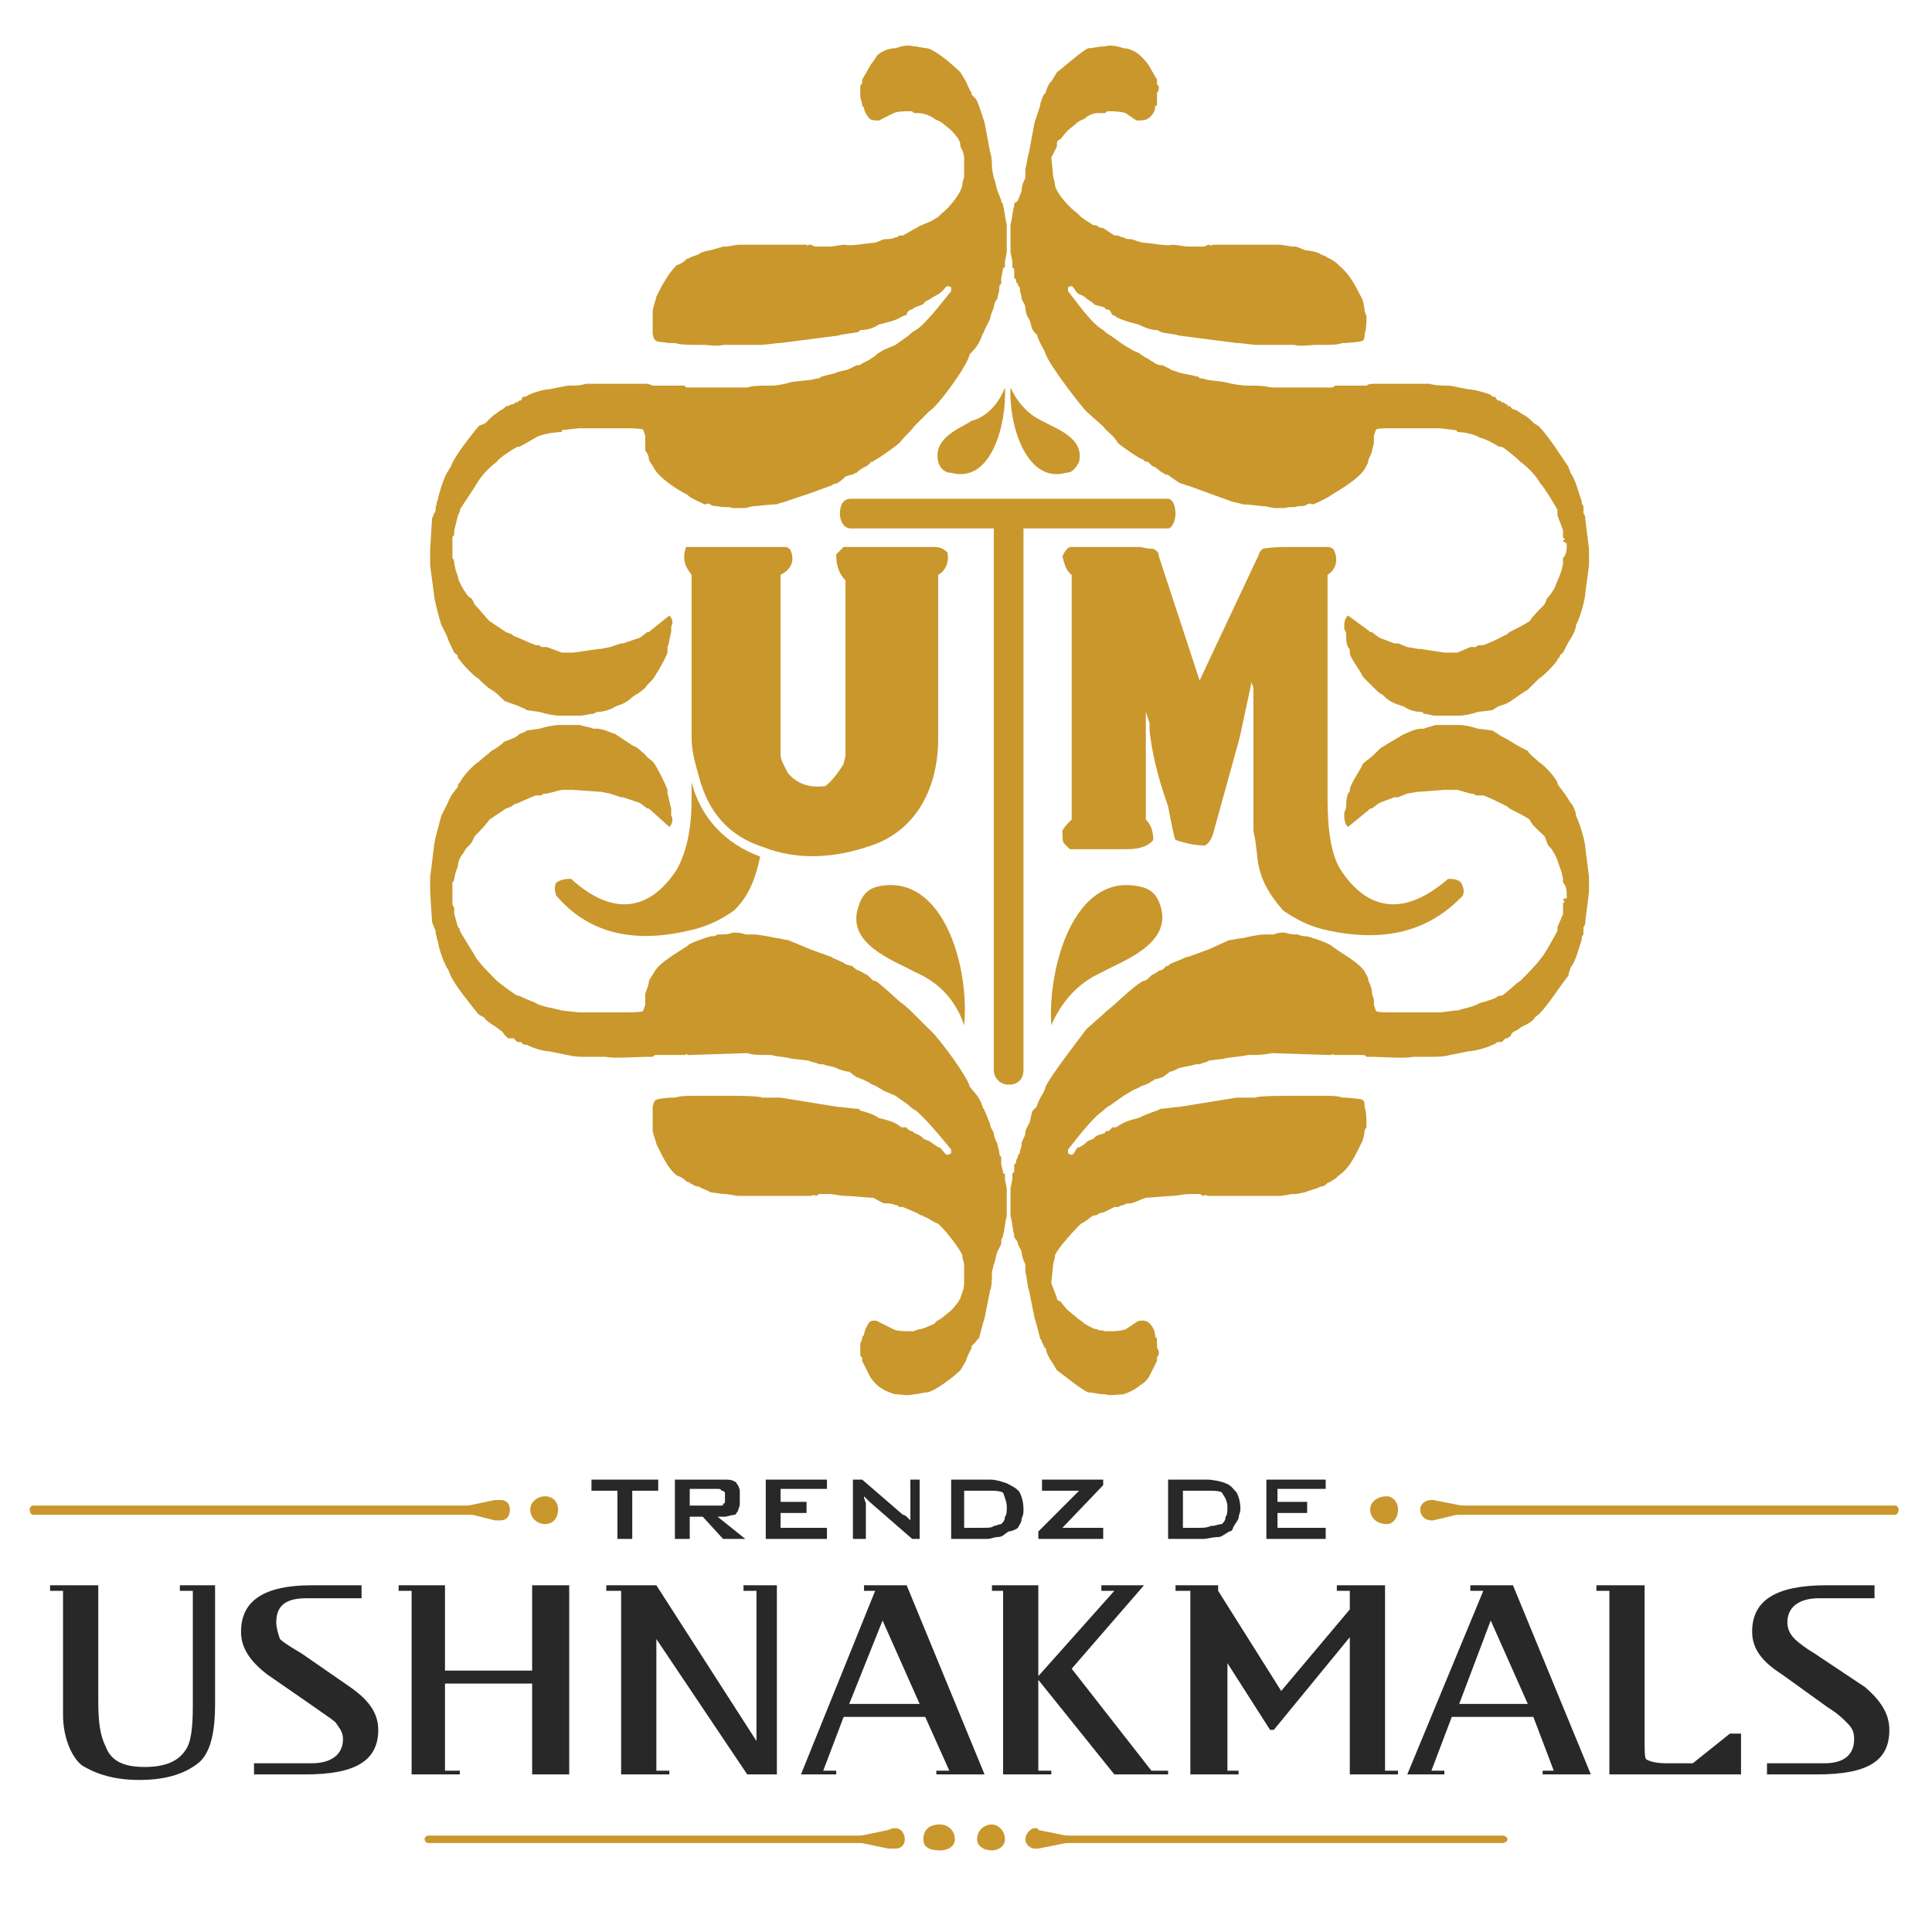
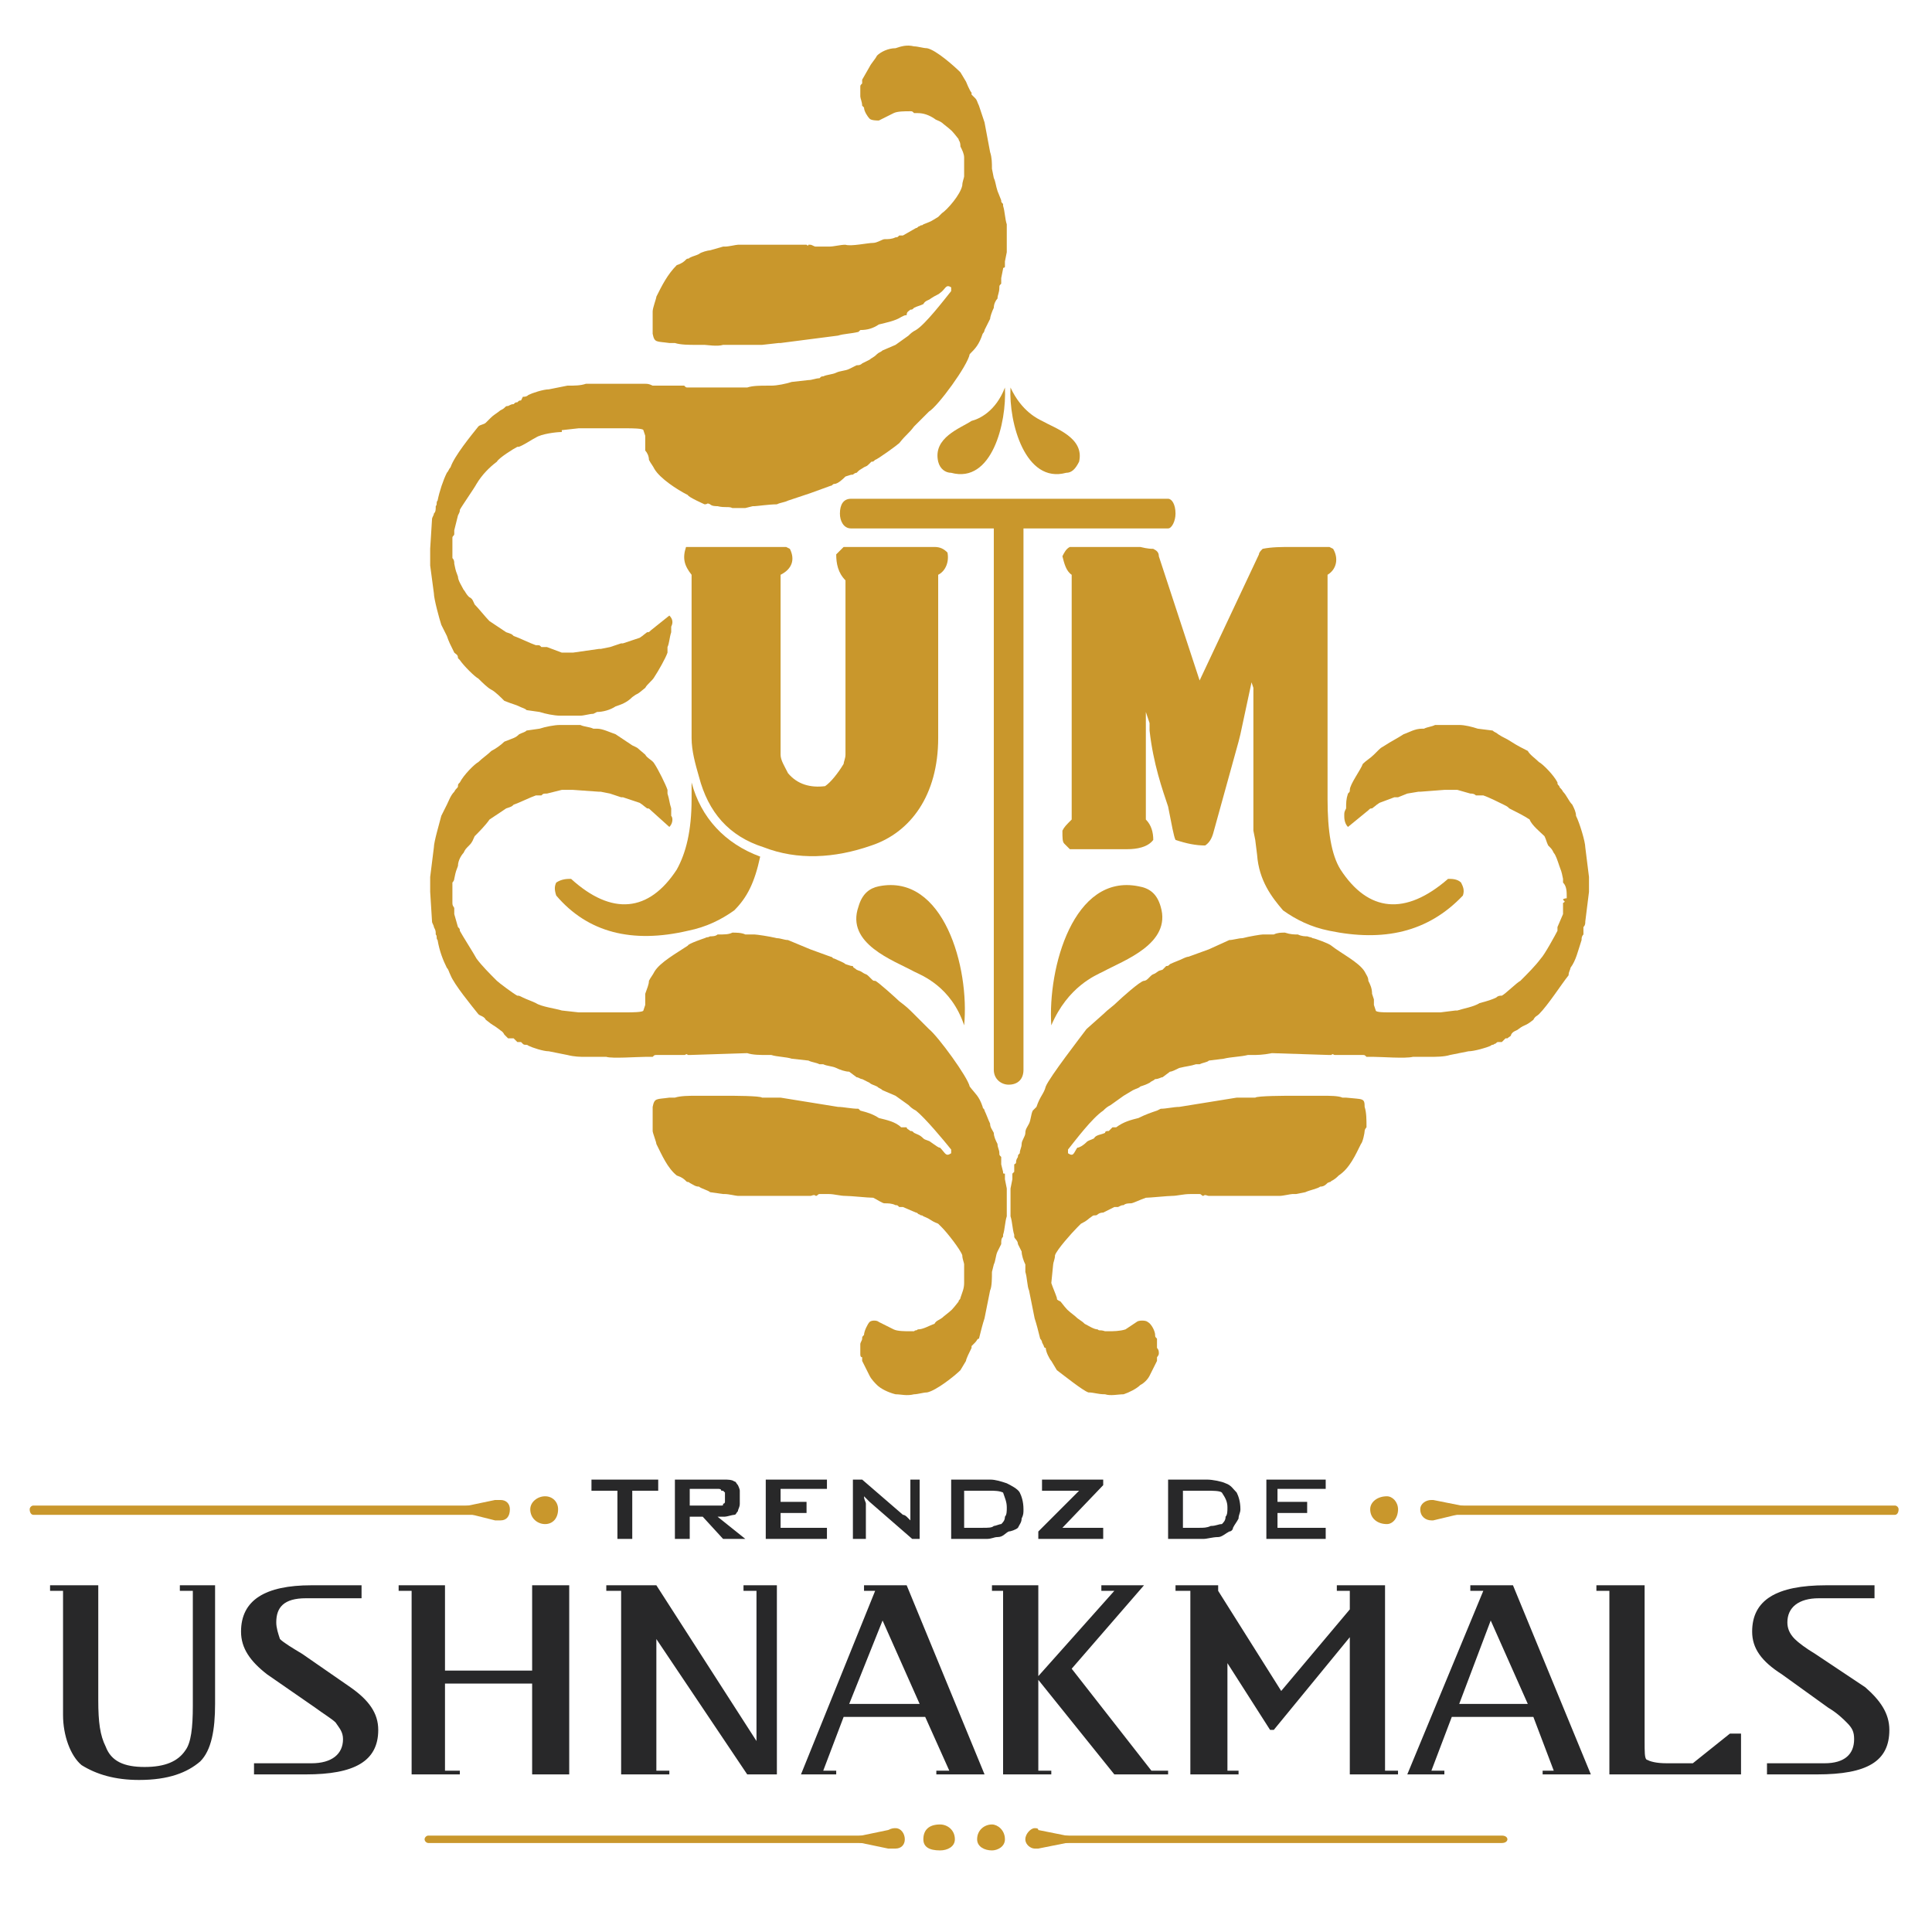
<svg xmlns="http://www.w3.org/2000/svg" xml:space="preserve" width="100px" height="100px" style="shape-rendering:geometricPrecision; text-rendering:geometricPrecision; image-rendering:optimizeQuality; fill-rule:evenodd; clip-rule:evenodd" viewBox="0 0 1042 1042">
  <defs>
    <style type="text/css">  .fil0 {fill:#C9972C} .fil2 {fill:#282829;fill-rule:nonzero} .fil1 {fill:#C9972C;fill-rule:nonzero}  </style>
  </defs>
  <g id="Layer_x0020_1">
    <g id="_371192552">
      <g id="_417401400">
        <g>
          <path class="fil0" d="M264 335c-2,-2 -6,-7 -8,-9 -1,-2 -1,-3 -3,-4 -2,-2 -2,-3 -3,-4 -1,-2 -3,-5 -3,-7 -1,-3 -1,-2 -2,-7 0,-1 0,-2 -1,-3 0,-2 0,-5 0,-7 0,-1 0,-1 0,-2 0,-1 0,-1 0,-2 0,-1 1,-1 1,-2 0,-1 0,-1 0,-2l2 -8c1,-2 1,-2 1,-3 1,-2 8,-12 9,-14 3,-5 7,-9 11,-12 1,-2 9,-7 11,-8 1,0 1,0 3,-1 2,-1 5,-3 7,-4 3,-2 11,-3 14,-3 0,-1 0,-1 0,-1l9 -1c2,0 5,0 9,0l7 0c1,0 1,0 1,0l10 0c1,0 8,0 8,1l1 3c0,1 0,1 0,2 0,2 0,0 0,2l0 4c1,1 2,3 2,5 1,2 2,3 3,5 3,5 12,11 18,14 0,1 9,5 9,5 2,0 1,-1 3,0 1,1 3,1 4,1 4,1 6,0 8,1 2,0 5,0 7,0l4 -1c0,0 0,0 1,0 1,0 8,-1 12,-1 2,-1 4,-1 6,-2l12 -4 11 -4c1,0 1,-1 2,-1 2,0 5,-3 6,-4 3,-1 3,-1 4,-1 0,0 1,-1 2,-1 2,-2 1,-1 4,-3 2,-1 1,0 4,-3 1,0 1,0 2,-1 1,0 12,-8 13,-9 4,-5 5,-5 8,-9l8 -8c5,-3 21,-25 22,-31 3,-3 5,-5 7,-11 0,0 1,-1 1,-2 1,-2 2,-4 3,-6 0,-1 1,-4 2,-6 0,-2 1,-4 2,-5 0,-2 1,-3 1,-6 0,-1 0,-1 1,-2 0,-1 0,-2 0,-3l1 -5c0,-1 0,0 1,-1 0,-1 0,-2 0,-3l1 -5c0,-3 0,-6 0,-9 0,-1 0,-1 0,-4l0 -2c-1,-3 -1,-7 -2,-10 0,0 0,0 0,-1 -1,-1 -1,-1 -1,-2l-2 -5c-1,-3 -1,-5 -2,-7l-1 -5c0,-3 0,-6 -1,-9l-3 -16c-1,-3 -2,-6 -3,-9 -1,-2 -1,-3 -2,-4l-2 -2c0,0 0,-1 0,-1 -1,-1 -3,-6 -3,-6l-3 -5c-3,-3 -13,-12 -18,-13 -2,0 -5,-1 -7,-1 -4,-1 -7,0 -10,1 -4,0 -8,2 -10,4 -1,2 -3,4 -4,6l-4 7c0,1 0,1 0,2 -1,1 -1,1 -1,2 0,1 0,2 0,3 0,1 0,1 0,2 0,1 1,3 1,5 0,0 0,0 1,1 0,2 2,5 3,6 1,1 4,1 5,1l8 -4c2,-1 6,-1 9,-1 1,0 1,0 2,1 1,0 1,0 2,0 3,0 6,1 9,3 1,1 3,1 5,3 5,4 4,3 8,8 0,1 1,1 1,4 1,2 2,4 2,6l0 10c0,1 -1,3 -1,5 -1,5 -8,13 -11,15 -1,1 -1,1 -2,2 -5,3 -3,2 -8,4 -1,1 -1,0 -2,1 -1,0 -1,1 -2,1l-7 4c-1,0 -1,0 -2,0 -1,1 -1,1 -2,1 -2,1 -4,1 -6,1 -1,0 -4,2 -6,2 -3,0 -12,2 -15,1 -3,0 -6,1 -9,1l-5 0c-1,0 -1,0 -2,0 -1,0 -2,-1 -3,-1 -1,0 0,0 -1,0 0,0 0,1 -1,0 0,0 -2,0 -2,0 -2,0 -4,0 -6,0 -2,0 -4,0 -6,0l-8 0c-4,0 -7,0 -10,0l-5 0c-1,0 -5,1 -7,1 -1,0 0,0 -1,0l-7 2c-1,0 -5,1 -6,2 -2,1 -3,1 -5,2 -1,1 -1,0 -2,1 -1,1 -2,2 -5,3 -5,5 -8,11 -11,17 0,1 -2,6 -2,8 0,0 0,2 0,3 0,3 0,6 0,9 1,5 2,4 9,5 1,0 1,0 3,0 3,1 8,1 11,1 1,0 3,0 5,0 1,0 7,1 10,0l1 0c1,0 1,0 2,0 2,0 17,0 18,0l9 -1c1,0 1,0 1,0l31 -4c3,-1 7,-1 11,-2l1 -1c4,0 7,-1 10,-3 4,-1 9,-2 12,-4 2,-1 2,-1 3,-1 0,-2 1,-2 2,-3 1,0 1,0 2,-1 2,-1 3,-1 5,-2 1,-2 3,-2 4,-3 3,-2 4,-2 5,-3 3,-2 3,-5 6,-3l0 2c-4,5 -14,18 -19,21 -2,1 -3,2 -4,3l-7 5 -7 3c-1,1 -2,1 -3,2 -2,2 -3,2 -4,3 -2,1 -2,1 -4,2 -1,1 -2,1 -3,1l-4 2c-2,1 -5,1 -7,2 -2,1 -5,1 -7,2 -1,0 -1,0 -2,1 -2,0 -4,1 -6,1l-9 1c-3,1 -8,2 -11,2 -1,0 -1,0 -2,0 -4,0 -8,0 -11,1l-31 0c-1,0 -1,0 -1,0 -1,0 -1,0 -2,-1l-11 0c-1,0 -1,0 -2,0l-2 0c-1,0 -1,0 -2,0 -2,-1 -3,-1 -4,-1 -4,0 -18,0 -21,0l-4 0c-3,0 -5,0 -7,0 -3,1 -6,1 -10,1l-10 2c-3,0 -9,2 -11,3 -1,1 -2,1 -3,1 0,0 -1,2 -1,2 -1,0 -1,0 -2,1 -1,0 -1,0 -2,1 -1,0 -1,0 -3,1 -1,0 -1,0 -2,1 -1,1 -2,1 -3,2 -4,3 -2,1 -7,6 -1,1 -3,1 -4,2 -4,5 -13,16 -15,22 -1,1 -1,2 -2,3 -2,4 -4,10 -5,15 -1,1 0,2 -1,3 0,2 0,3 -1,4 0,1 -1,2 -1,3l-1 16c0,1 0,4 0,7 0,1 0,1 0,2l2 15c0,3 3,14 4,17 1,2 2,4 3,6 1,3 2,5 4,9 1,1 2,1 2,3 0,0 0,0 1,1 2,3 8,9 10,10 2,2 5,5 7,6 2,1 5,4 7,6 5,2 6,2 8,3 2,1 3,1 4,2l7 1c3,1 8,2 11,2 0,0 0,0 1,0 3,0 5,0 7,0 1,0 2,0 3,0 2,0 5,-1 7,-1 2,-1 0,0 2,-1 3,0 7,-1 10,-3 3,-1 6,-2 9,-5 4,-3 1,0 7,-5 1,-2 4,-4 5,-6 2,-3 6,-10 7,-13 0,-2 0,-2 0,-3 1,-2 1,-5 2,-8 0,-1 0,-2 0,-3 1,-2 1,-4 -1,-6l-10 8c-1,1 -1,1 -2,1 -4,3 -1,1 -4,3l-9 3c-1,0 -1,0 -1,0l-6 2 -5 1c-1,0 0,0 -1,0l-14 2c-2,0 -4,0 -6,0l-8 -3c-2,0 -2,0 -3,0 -1,-1 -1,-1 -2,-1 0,0 0,0 -1,0 -3,-1 -9,-4 -12,-5 -1,-1 -1,-1 -4,-2 -3,-2 -6,-4 -9,-6l0 0z" />
-           <path class="fil0" d="M825 335c1,-2 6,-7 8,-9 1,-2 1,-3 2,-4 2,-2 2,-3 3,-4 1,-2 2,-5 3,-7 1,-3 1,-2 2,-7 0,-1 0,-2 0,-3 2,-2 2,-5 2,-7 0,-1 0,-1 -2,-2 0,-1 2,-1 0,-2 0,-1 0,-1 0,-2 0,-1 0,-1 0,-2l-3 -8c0,-2 0,-2 0,-3 -1,-2 -7,-12 -9,-14 -3,-5 -7,-9 -11,-12 -2,-2 -8,-7 -10,-8 -1,0 -2,0 -3,-1 -2,-1 -5,-3 -9,-4 -3,-2 -9,-3 -12,-3 0,-1 -1,-1 -1,-1l-8 -1c-4,0 -7,0 -10,0l-6 0c-1,0 -1,0 -2,0l-11 0c-1,0 -6,0 -6,1l-1 3c0,1 0,1 0,2 0,2 0,0 0,2l-1 4c0,1 -1,3 -2,5 0,2 -1,3 -2,5 -3,5 -13,11 -18,14 -1,1 -9,5 -10,5 -2,0 0,-1 -3,0 -1,1 -3,1 -5,1 -2,1 -4,0 -7,1 -2,0 -4,0 -6,0l-5 -1c-1,0 0,0 -1,0 -1,0 -7,-1 -11,-1 -2,-1 -5,-1 -7,-2l-11 -4 -11 -4c-1,0 -3,-1 -3,-1 -2,0 -5,-3 -7,-4 -1,-1 -1,-1 -2,-1 -1,0 -1,-1 -2,-1 -3,-2 -1,-1 -4,-3 -2,-1 -1,0 -4,-3 -1,0 -2,0 -2,-1 -2,0 -13,-8 -14,-9 -3,-5 -5,-5 -8,-9l-9 -8c-3,-3 -20,-25 -22,-31 -1,-3 -3,-5 -5,-11 -1,0 -1,-1 -2,-2 -1,-2 -1,-4 -2,-6 -1,-1 -2,-4 -2,-6 0,-2 -2,-4 -2,-5 0,-2 -1,-3 -1,-6 -1,-1 -1,-1 -1,-2 -2,-1 0,-2 -2,-3l0 -5c-1,-1 -1,0 -1,-1 0,-1 0,-2 0,-3l-1 -5c0,-3 0,-6 0,-9 0,-1 0,-1 0,-4l0 -2c1,-3 1,-7 2,-10 0,0 0,0 0,-1 0,-1 2,-1 2,-2l2 -5c0,-3 1,-5 2,-7l0 -5c1,-3 1,-6 2,-9l3 -16c1,-3 2,-6 3,-9 0,-2 1,-3 1,-4l1 -2c0,0 1,-1 1,-1 0,-1 2,-6 3,-6l3 -5c4,-3 14,-12 17,-13 3,0 5,-1 9,-1 3,-1 7,0 10,1 3,0 7,2 9,4 2,2 4,4 5,6l4 7c0,1 0,1 0,2 0,1 1,1 1,2 0,1 0,2 -1,3 0,1 0,1 0,2 0,1 0,3 0,5 -1,0 -1,0 -1,1 0,2 -2,5 -4,6 -1,1 -5,1 -6,1l-6 -4c-3,-1 -7,-1 -9,-1 -1,0 -1,0 -2,1 -3,0 -3,0 -4,0 -2,0 -5,1 -7,3 -2,1 -3,1 -5,3 -5,4 -4,3 -8,8 -2,1 -2,1 -2,4 -1,2 -2,4 -3,6l1 10c0,1 1,3 1,5 1,5 9,13 12,15 1,1 1,1 2,2 4,3 3,2 6,4 1,1 2,0 3,1 0,0 1,1 3,1l6 4c1,0 1,0 2,0 2,1 2,1 3,1 1,1 3,1 4,1 1,0 5,2 8,2 2,0 12,2 14,1 3,0 6,1 10,1l5 0c1,0 1,0 2,0 1,0 2,-1 3,-1 1,0 0,0 0,0 1,0 1,1 2,0 0,0 0,0 1,0 1,0 4,0 6,0 2,0 5,0 7,0l8 0c3,0 6,0 10,0l4 0c2,0 6,1 7,1 1,0 1,0 2,0l5 2c2,0 7,1 8,2 2,1 3,1 4,2 2,1 1,0 2,1 2,1 3,2 4,3 6,5 9,11 12,17 1,1 2,6 2,8 0,0 1,2 1,3 0,3 0,6 -1,9 0,5 -1,4 -10,5 -1,0 -1,0 -2,0 -2,1 -7,1 -10,1 -2,0 -3,0 -5,0 -1,0 -8,1 -11,0l-1 0c0,0 0,0 -1,0 -2,0 -18,0 -19,0l-9 -1c0,0 0,0 -1,0l-31 -4c-3,-1 -7,-1 -10,-2l-2 -1c-3,0 -6,-1 -10,-3 -4,-1 -8,-2 -12,-4 -1,-1 -1,-1 -2,-1 -1,-2 -1,-2 -2,-3 -1,0 -2,0 -2,-1 -2,-1 -5,-1 -6,-2 -2,-2 -3,-2 -4,-3 -2,-2 -4,-2 -5,-3 -2,-2 -2,-5 -5,-3l0 2c4,5 13,18 19,21 1,1 2,2 4,3l7 5 5 3c2,1 3,1 4,2 3,2 3,2 5,3 1,1 2,1 3,2 2,1 3,1 4,1l4 2c1,1 3,1 5,2 4,1 6,1 9,2 1,0 1,0 2,1 2,0 4,1 5,1l8 1c4,1 9,2 13,2 1,0 1,0 2,0 3,0 6,0 11,1l31 0c1,0 0,0 1,0 1,0 1,0 2,-1l11 0c1,0 1,0 2,0l2 0c1,0 1,0 2,0 1,-1 3,-1 4,-1 4,0 17,0 21,0l4 0c1,0 3,0 5,0 3,1 8,1 11,1l10 2c3,0 10,2 12,3 1,1 1,1 2,1 1,0 1,2 2,2 1,0 1,0 2,1 1,0 1,0 2,1 1,0 1,0 1,1 1,0 2,0 2,1 1,1 3,1 4,2 4,3 3,1 8,6 1,1 2,1 3,2 5,5 12,16 16,22 0,1 1,2 1,3 3,4 4,10 6,15 0,1 0,2 1,3 0,2 0,3 0,4 1,1 1,2 1,3l2 16c0,1 0,4 0,7 0,1 0,1 0,2l-2 15c0,3 -3,14 -5,17 0,2 -1,4 -2,6 -2,3 -3,5 -5,9 -1,1 -2,1 -2,3 -1,0 -1,0 -1,1 -2,3 -8,9 -10,10 -2,2 -5,5 -6,6 -2,1 -6,4 -9,6 -3,2 -4,2 -7,3 -1,1 -2,1 -3,2l-8 1c-3,1 -7,2 -10,2 -1,0 -1,0 -2,0 -2,0 -4,0 -6,0 -1,0 -3,0 -5,0 -2,0 -4,-1 -6,-1 -1,-1 0,0 -1,-1 -4,0 -7,-1 -10,-3 -3,-1 -7,-2 -10,-5 -3,-3 -1,0 -6,-5 -2,-2 -4,-4 -6,-6 -1,-3 -7,-10 -7,-13 0,-2 0,-2 -1,-3 -1,-2 -1,-5 -1,-8 -1,-1 -1,-2 -1,-3 0,-2 0,-4 2,-6l11 8c1,1 1,1 2,1 4,3 1,1 4,3l8 3c2,0 2,0 2,0l5 2 6 1c1,0 0,0 1,0l13 2c2,0 5,0 7,0l7 -3c1,0 2,0 3,0 1,-1 1,-1 3,-1 0,0 0,0 1,0 3,-1 9,-4 11,-5 2,-1 2,-1 3,-2 4,-2 8,-4 11,-6l0 0z" />
        </g>
        <g>
          <path class="fil1" d="M373 422l0 9c0,17 -3,29 -8,38 -15,23 -35,25 -57,5 -2,0 -5,0 -8,2 -1,2 -1,4 0,7 17,20 41,26 71,19 10,-2 18,-6 25,-11 7,-7 11,-15 14,-29 -19,-7 -32,-21 -37,-40l0 0z" />
          <path class="fil1" d="M373 310l0 88c0,7 2,14 4,21 5,19 16,32 35,38 18,7 38,6 58,-1 21,-7 36,-27 36,-58l0 -88c4,-2 6,-7 5,-12 -2,-2 -4,-3 -7,-3l-49 0 -4 4c0,5 1,10 5,14l0 88c0,2 0,4 0,6 0,2 -1,4 -1,5 -3,5 -7,10 -10,12 -8,1 -15,-1 -20,-7 -2,-4 -4,-7 -4,-10l0 -97c6,-3 8,-8 5,-14l-2 -1 -54 0c-2,6 -1,10 3,15l0 0zm200 -10c1,-2 2,-4 4,-5l32 0 6 0c4,1 6,1 7,1 2,1 3,2 3,4l22 67 32 -68c0,-1 1,-2 2,-3 5,-1 10,-1 16,-1l20 0 2 1c3,5 2,11 -3,14l0 104 -40 1 0 -44 -1 -3 -6 28 -1 4 -13 47c-1,4 -2,7 -5,9 -5,0 -10,-1 -16,-3 -1,-2 -2,-8 -4,-18 -3,-9 -8,-23 -10,-41l0 -4 -2 -6 0 58c3,3 4,7 4,11 -3,4 -9,5 -14,5l-31 0 -3 -3c-1,-1 -1,-3 -1,-7 1,-2 2,-3 5,-6l0 -132c-3,-2 -4,-6 -5,-10l0 0zm143 114l0 -39c0,-15 0,40 0,56 0,17 2,30 7,38 15,23 35,25 58,5 2,0 5,0 7,2 1,2 2,4 1,7 -19,20 -43,25 -72,19 -10,-2 -18,-6 -25,-11 -6,-7 -13,-16 -14,-30l-1 -8 -1 -5 0 -33 40 -1 0 0z" />
        </g>
        <path class="fil0" d="M459 269l171 0c2,0 4,3 4,8l0 0c0,4 -2,8 -4,8l-78 0 0 292c0,5 -3,8 -8,8l0 0c-4,0 -8,-3 -8,-8l0 -292 -77 0c-4,0 -6,-4 -6,-8l0 0c0,-5 2,-8 6,-8z" />
        <g>
          <path class="fil0" d="M264 442c-2,3 -6,7 -8,9 -1,2 -1,3 -3,5 -2,2 -2,2 -3,4 -1,1 -3,4 -3,7 -1,3 -1,2 -2,7 0,0 0,1 -1,2 0,2 0,5 0,8 0,1 0,0 0,1 0,1 0,1 0,2 0,2 1,2 1,3 0,1 0,1 0,3l2 7c1,1 1,1 1,2 1,2 8,13 9,15 3,4 7,8 11,12 1,1 9,7 11,8 1,0 1,0 3,1 2,1 5,2 7,3 3,2 11,3 14,4 0,0 0,0 0,0l9 1c2,0 5,0 9,0l7 0c1,0 1,0 1,0l10 0c1,0 8,0 8,-1l1 -3c0,-1 0,-1 0,-2 0,0 0,0 0,-1l0 -3c1,-3 2,-5 2,-7 1,-2 2,-3 3,-5 3,-5 12,-10 18,-14 0,-1 9,-4 9,-4 2,-1 1,0 3,-1 1,0 3,0 4,-1 4,0 6,0 8,-1 2,0 5,0 7,1l4 0c0,0 0,0 1,0 1,0 8,1 12,2 2,0 4,1 6,1l12 5 11 4c1,0 1,1 2,1 2,1 5,2 6,3 3,1 3,1 4,1 0,1 1,1 2,2 2,1 1,0 4,2 2,1 1,0 4,3 1,1 1,1 2,1 1,0 12,10 13,11 4,3 5,4 8,7l8 8c5,4 21,26 22,31 3,4 5,5 7,11 0,1 1,1 1,2 1,2 2,5 3,7 0,2 1,3 2,5 0,2 1,4 2,6 0,2 1,3 1,5 0,1 0,1 1,2 0,3 0,3 0,4l1 4c0,1 0,1 1,1 0,1 0,2 0,3l1 5c0,3 0,7 0,10 0,1 0,2 0,3l0 2c-1,3 -1,7 -2,10 0,0 0,0 0,1 -1,1 -1,2 -1,4l-2 4c-1,2 -1,5 -2,7l-1 4c0,3 0,8 -1,10l-3 15c-1,3 -2,7 -3,11 -1,0 -1,1 -2,2l-2 2c0,1 0,1 0,1 -1,2 -3,6 -3,7l-3 5c-3,3 -13,11 -18,12 -2,0 -5,1 -7,1 -4,1 -7,0 -10,0 -4,-1 -8,-3 -10,-5 -1,-1 -3,-3 -4,-5l-4 -8c0,-1 0,-1 0,-2 -1,0 -1,-1 -1,-2 0,-1 0,-2 0,-3 0,-1 0,-1 0,-2 0,-1 1,-2 1,-3 0,-1 0,-1 1,-2 0,-2 2,-6 3,-7 1,-1 4,-1 5,0l8 4c2,1 6,1 9,1 1,0 1,0 2,0 1,-1 1,0 2,-1 3,0 6,-2 9,-3 1,-2 3,-2 5,-4 5,-4 4,-3 8,-8 0,-1 1,-1 1,-2 1,-3 2,-5 2,-8l0 -10c0,-1 -1,-3 -1,-5 -1,-3 -8,-12 -11,-15 -1,-1 -1,-1 -2,-2 -5,-2 -3,-2 -8,-4 -1,-1 -1,0 -2,-1 -1,0 -1,-1 -2,-1l-7 -3c-1,0 -1,0 -2,0 -1,-1 -1,-1 -2,-1 -2,-1 -4,-1 -6,-1 -1,0 -4,-2 -6,-3 -3,0 -12,-1 -15,-1 -3,0 -6,-1 -9,-1l-5 0c-1,0 -1,1 -2,1 -1,-1 -2,0 -3,0 -1,0 0,0 -1,0 0,0 0,0 -1,0 0,0 -2,0 -2,0 -2,0 -4,0 -6,0 -2,0 -4,0 -6,0l-8 0c-4,0 -7,0 -10,0l-5 0c-1,0 -5,-1 -7,-1 -1,0 0,0 -1,0l-7 -1c-1,-1 -5,-2 -6,-3 -2,0 -3,-1 -5,-2 -1,-1 -1,0 -2,-1 -1,-1 -2,-2 -5,-3 -5,-4 -8,-11 -11,-17 0,-1 -2,-6 -2,-7 0,-1 0,-2 0,-2 0,-4 0,-8 0,-11 1,-5 2,-4 9,-5 1,0 1,0 3,0 3,-1 8,-1 11,-1 1,0 3,0 5,0 1,0 7,0 10,0l1 0c1,0 1,0 2,0 2,0 17,0 18,1l9 0c1,0 1,0 1,0l31 5c3,0 7,1 11,1l1 1c4,1 7,2 10,4 4,1 9,2 12,5 2,0 2,0 3,0 0,1 1,1 2,2 1,0 1,0 2,1 2,1 3,1 5,3 1,1 3,1 4,2 3,2 4,3 5,3 3,3 3,5 6,3l0 -2c-4,-5 -14,-17 -19,-21 -2,-1 -3,-2 -4,-3l-7 -5 -7 -3c-1,-1 -2,-1 -3,-2 -2,-1 -3,-1 -4,-2 -2,-1 -2,-1 -4,-2 -1,0 -2,-1 -3,-1l-4 -3c-2,0 -5,-1 -7,-2 -2,-1 -5,-1 -7,-2 -1,0 -1,0 -2,0 -2,-1 -4,-1 -6,-2l-9 -1c-3,-1 -8,-1 -11,-2 -1,0 -1,0 -2,0 -4,0 -8,0 -11,-1l-31 1c-1,0 -1,0 -1,0 -1,-1 -1,0 -2,0l-11 0c-1,0 -1,0 -2,0l-2 0c-1,0 -1,0 -2,1 -2,0 -3,0 -4,0 -4,0 -18,1 -21,0l-4 0c-3,0 -5,0 -7,0 -3,0 -6,0 -10,-1l-10 -2c-3,0 -9,-2 -11,-3 -1,-1 -2,0 -3,-1 0,0 -1,-1 -1,-1 -1,0 -1,0 -2,0 -1,-1 -1,-1 -2,-2 -1,0 -1,0 -3,0 -1,-1 -1,-1 -2,-2 -1,-2 -2,-2 -3,-3 -4,-3 -2,-1 -7,-5 -1,-2 -3,-2 -4,-3 -4,-5 -13,-16 -15,-21 -1,-2 -1,-3 -2,-4 -2,-4 -4,-9 -5,-15 -1,-1 0,-2 -1,-3 0,-2 0,-2 -1,-4 0,-1 -1,-2 -1,-3l-1 -16c0,-1 0,-4 0,-7 0,0 0,-1 0,-1l2 -16c0,-3 3,-13 4,-17 1,-2 2,-4 3,-6 1,-2 2,-5 4,-7 1,-2 2,-2 2,-3 0,-1 0,-1 1,-2 2,-4 8,-10 10,-11 2,-2 5,-4 7,-6 2,-1 5,-3 7,-5 5,-2 6,-2 8,-4 2,-1 3,-1 4,-2l7 -1c3,-1 8,-2 11,-2 0,0 0,0 1,0 3,0 5,0 7,0 1,0 2,0 3,0 2,1 5,1 7,2 2,0 0,0 2,0 3,0 7,2 10,3 3,2 6,4 9,6 4,2 1,0 7,5 1,2 4,3 5,5 2,3 6,11 7,14 0,1 0,1 0,2 1,3 1,5 2,8 0,2 0,2 0,4 1,1 1,4 -1,6l-10 -9c-1,-1 -1,-1 -2,-1 -4,-3 -1,-1 -4,-3l-9 -3c-1,0 -1,0 -1,0l-6 -2 -5 -1c-1,0 0,0 -1,0l-14 -1c-2,0 -4,0 -6,0l-8 2c-2,0 -2,0 -3,1 -1,0 -1,0 -2,0 0,0 0,0 -1,0 -3,1 -9,4 -12,5 -1,1 -1,1 -4,2 -3,2 -6,4 -9,6l0 0z" />
          <path class="fil0" d="M825 442c1,3 6,7 8,9 1,2 1,3 2,5 2,2 2,2 3,4 1,1 2,4 3,7 1,3 1,2 2,7 0,0 0,1 0,2 2,2 2,5 2,8 0,1 0,0 -2,1 0,1 2,1 0,2 0,2 0,2 0,3 0,1 0,1 0,3l-3 7c0,1 0,1 0,2 -1,2 -7,13 -9,15 -3,4 -7,8 -11,12 -2,1 -8,7 -10,8 -1,0 -2,0 -3,1 -2,1 -5,2 -9,3 -3,2 -9,3 -12,4 0,0 -1,0 -1,0l-8 1c-4,0 -7,0 -10,0l-6 0c-1,0 -1,0 -2,0l-11 0c-1,0 -6,0 -6,-1l-1 -3c0,-1 0,-1 0,-2 0,0 0,0 0,-1l-1 -3c0,-3 -1,-5 -2,-7 0,-2 -1,-3 -2,-5 -3,-5 -13,-10 -18,-14 -1,-1 -9,-4 -10,-4 -2,-1 0,0 -3,-1 -1,0 -3,0 -5,-1 -2,0 -4,0 -7,-1 -2,0 -4,0 -6,1l-5 0c-1,0 0,0 -1,0 -1,0 -7,1 -11,2 -2,0 -5,1 -7,1l-11 5 -11 4c-1,0 -3,1 -3,1 -2,1 -5,2 -7,3 -1,1 -1,1 -2,1 -1,1 -1,1 -2,2 -3,1 -1,0 -4,2 -2,1 -1,0 -4,3 -1,1 -2,1 -2,1 -2,0 -13,10 -14,11 -3,3 -5,4 -8,7l-9 8c-3,4 -20,26 -22,31 -1,4 -3,5 -5,11 -1,1 -1,1 -2,2 -1,2 -1,5 -2,7 -1,2 -2,3 -2,5 0,2 -2,4 -2,6 0,2 -1,3 -1,5 -1,1 -1,1 -1,2 -2,3 0,3 -2,4l0 4c-1,1 -1,1 -1,1 0,1 0,2 0,3l-1 5c0,3 0,7 0,10 0,1 0,2 0,3l0 2c1,3 1,7 2,10 0,0 0,0 0,1 0,1 2,2 2,4l2 4c0,2 1,5 2,7l0 4c1,3 1,8 2,10l3 15c1,3 2,7 3,11 0,0 1,1 1,2l1 2c0,1 1,1 1,1 0,2 2,6 3,7l3 5c4,3 14,11 17,12 3,0 5,1 9,1 3,1 7,0 10,0 3,-1 7,-3 9,-5 2,-1 4,-3 5,-5l4 -8c0,-1 0,-1 0,-2 0,0 1,-1 1,-2 0,-1 0,-2 -1,-3 0,-1 0,-1 0,-2 0,-1 0,-2 0,-3 -1,-1 -1,-1 -1,-2 0,-2 -2,-6 -4,-7 -1,-1 -5,-1 -6,0l-6 4c-3,1 -7,1 -9,1 -1,0 -1,0 -2,0 -3,-1 -3,0 -4,-1 -2,0 -5,-2 -7,-3 -2,-2 -3,-2 -5,-4 -5,-4 -4,-3 -8,-8 -2,-1 -2,-1 -2,-2 -1,-3 -2,-5 -3,-8l1 -10c0,-1 1,-3 1,-5 1,-3 9,-12 12,-15 1,-1 1,-1 2,-2 4,-2 3,-2 6,-4 1,-1 2,0 3,-1 0,0 1,-1 3,-1l6 -3c1,0 1,0 2,0 2,-1 2,-1 3,-1 1,-1 3,-1 4,-1 1,0 5,-2 8,-3 2,0 12,-1 14,-1 3,0 6,-1 10,-1l5 0c1,0 1,1 2,1 1,-1 2,0 3,0 1,0 0,0 0,0 1,0 1,0 2,0 0,0 0,0 1,0 1,0 4,0 6,0 2,0 5,0 7,0l8 0c3,0 6,0 10,0l4 0c2,0 6,-1 7,-1 1,0 1,0 2,0l5 -1c2,-1 7,-2 8,-3 2,0 3,-1 4,-2 2,-1 1,0 2,-1 2,-1 3,-2 4,-3 6,-4 9,-11 12,-17 1,-1 2,-6 2,-7 0,-1 1,-2 1,-2 0,-4 0,-8 -1,-11 0,-5 -1,-4 -10,-5 -1,0 -1,0 -2,0 -2,-1 -7,-1 -10,-1 -2,0 -3,0 -5,0 -1,0 -8,0 -11,0l-1 0c0,0 0,0 -1,0 -2,0 -18,0 -19,1l-9 0c0,0 0,0 -1,0l-31 5c-3,0 -7,1 -10,1l-2 1c-3,1 -6,2 -10,4 -4,1 -8,2 -12,5 -1,0 -1,0 -2,0 -1,1 -1,1 -2,2 -1,0 -2,0 -2,1 -2,1 -5,1 -6,3 -2,1 -3,1 -4,2 -2,2 -4,3 -5,3 -2,3 -2,5 -5,3l0 -2c4,-5 13,-17 19,-21 1,-1 2,-2 4,-3l7 -5 5 -3c2,-1 3,-1 4,-2 3,-1 3,-1 5,-2 1,-1 2,-1 3,-2 2,0 3,-1 4,-1l4 -3c1,0 3,-1 5,-2 4,-1 6,-1 9,-2 1,0 1,0 2,0 2,-1 4,-1 5,-2l8 -1c4,-1 9,-1 13,-2 1,0 1,0 2,0 3,0 6,0 11,-1l31 1c1,0 0,0 1,0 1,-1 1,0 2,0l11 0c1,0 1,0 2,0l2 0c1,0 1,0 2,1 1,0 3,0 4,0 4,0 17,1 21,0l4 0c1,0 3,0 5,0 3,0 8,0 11,-1l10 -2c3,0 10,-2 12,-3 1,-1 1,0 2,-1 1,0 1,-1 2,-1 1,0 1,0 2,0 1,-1 1,-1 2,-2 1,0 1,0 1,0 1,-1 2,-1 2,-2 1,-2 3,-2 4,-3 4,-3 3,-1 8,-5 1,-2 2,-2 3,-3 5,-5 12,-16 16,-21 0,-2 1,-3 1,-4 3,-4 4,-9 6,-15 0,-1 0,-2 1,-3 0,-2 0,-2 0,-4 1,-1 1,-2 1,-3l2 -16c0,-1 0,-4 0,-7 0,0 0,-1 0,-1l-2 -16c0,-3 -3,-13 -5,-17 0,-2 -1,-4 -2,-6 -2,-2 -3,-5 -5,-7 -1,-2 -2,-2 -2,-3 -1,-1 -1,-1 -1,-2 -2,-4 -8,-10 -10,-11 -2,-2 -5,-4 -6,-6 -2,-1 -6,-3 -9,-5 -3,-2 -4,-2 -7,-4 -1,-1 -2,-1 -3,-2l-8 -1c-3,-1 -7,-2 -10,-2 -1,0 -1,0 -2,0 -2,0 -4,0 -6,0 -1,0 -3,0 -5,0 -2,1 -4,1 -6,2 -1,0 0,0 -1,0 -4,0 -7,2 -10,3 -3,2 -7,4 -10,6 -3,2 -1,0 -6,5 -2,2 -4,3 -6,5 -1,3 -7,11 -7,14 0,1 0,1 -1,2 -1,3 -1,5 -1,8 -1,2 -1,2 -1,4 0,1 0,4 2,6l11 -9c1,-1 1,-1 2,-1 4,-3 1,-1 4,-3l8 -3c2,0 2,0 2,0l5 -2 6 -1c1,0 0,0 1,0l13 -1c2,0 5,0 7,0l7 2c1,0 2,0 3,1 1,0 1,0 3,0 0,0 0,0 1,0 3,1 9,4 11,5 2,1 2,1 3,2 4,2 8,4 11,6l0 0z" />
        </g>
        <g>
          <path class="fil0" d="M567 553c-2,-31 12,-82 47,-75 6,1 10,4 12,11 6,20 -20,29 -31,35 -4,2 -19,8 -28,29l0 0z" />
          <path class="fil0" d="M520 553c3,-31 -11,-82 -46,-75 -5,1 -9,4 -11,11 -7,20 19,29 30,35 4,2 20,8 27,29l0 0z" />
        </g>
        <g>
          <path class="fil0" d="M545 209c-1,19 8,52 30,46 3,0 5,-2 7,-6 3,-13 -13,-18 -20,-22 -2,-1 -11,-5 -17,-18l0 0z" />
          <path class="fil0" d="M542 209c1,19 -7,52 -29,46 -3,0 -6,-2 -7,-6 -3,-13 12,-18 18,-22 4,-1 13,-5 18,-18l0 0z" />
        </g>
      </g>
      <path class="fil2" d="M116 919c0,14 -2,25 -8,31 -7,6 -17,10 -33,10 -13,0 -23,-3 -31,-8 -6,-5 -10,-16 -10,-27l0 -67 -7 0 0 -3 26 0 0 62c0,12 1,19 4,25 3,8 10,11 21,11 11,0 18,-3 22,-9 3,-4 4,-12 4,-24l0 -62 -7 0 0 -3 19 0 0 64 0 0zm88 14c0,17 -13,24 -39,24l-28 0 0 -6 31 0c11,0 17,-5 17,-13 0,-4 -2,-6 -4,-9 -2,-2 -7,-5 -11,-8l-26 -18c-9,-7 -14,-14 -14,-23 0,-17 13,-25 38,-25l27 0 0 7 -30 0c-12,0 -16,5 -16,13 0,3 1,6 2,9 2,2 7,5 12,8l26 18c10,7 15,14 15,23zm103 24l-20 0 0 -49 -47 0 0 47 8 0 0 2 -26 0 0 -99 -7 0 0 -3 25 0 0 46 47 0 0 -46 20 0 0 102 0 0zm112 0l-16 0 -49 -73 0 71 7 0 0 2 -26 0 0 -99 -8 0 0 -3 27 0 54 84 0 -81 -7 0 0 -3 18 0 0 102 0 0zm112 0l-26 0 0 -2 7 0 -13 -29 -44 0 -11 29 7 0 0 2 -19 0 40 -99 -6 0 0 -3 23 0 42 102 0 0zm-35 -38l-20 -45 -18 45 38 0zm134 38l-29 0 -41 -51 0 49 7 0 0 2 -26 0 0 -99 -6 0 0 -3 25 0 0 49 41 -46 -7 0 0 -3 23 0 -39 45 43 55 9 0 0 2 0 0zm124 0l-26 0 0 -74 -41 50 -2 0 -23 -36 0 58 6 0 0 2 -26 0 0 -99 -8 0 0 -3 23 0 0 3 34 54 37 -44 0 -10 -7 0 0 -3 26 0 0 100 7 0 0 2 0 0zm104 0l-26 0 0 -2 6 0 -11 -29 -44 0 -11 29 7 0 0 2 -20 0 41 -99 -7 0 0 -3 23 0 42 102 0 0zm-34 -38l-20 -45 -17 45 37 0zm115 38l-71 0 0 -99 -7 0 0 -3 26 0 0 84c0,6 0,9 1,10 2,1 5,2 11,2l14 0 20 -16 6 0 0 22 0 0zm80 -24c0,17 -12,24 -39,24l-27 0 0 -6 31 0c11,0 16,-5 16,-13 0,-4 -1,-6 -4,-9 -2,-2 -5,-5 -10,-8l-25 -18c-11,-7 -16,-14 -16,-23 0,-17 13,-25 40,-25l26 0 0 7 -30 0c-11,0 -17,5 -17,13 0,3 1,6 4,9 2,2 6,5 11,8l27 18c8,7 13,14 13,23z" />
      <path class="fil2" d="M341 804l14 0 0 -6 -36 0 0 6 14 0 0 26 8 0 0 -26zm23 26l8 0 0 -12 7 0 11 12 12 0 -15 -12 4 0c1,0 4,-1 5,-1 1,0 1,-1 2,-2 0,-1 1,-2 1,-4l0 -7c0,-1 -1,-3 -1,-3 -1,-1 -1,-2 -2,-2 -1,-1 -4,-1 -5,-1l-27 0 0 32 0 0zm23 -27c1,0 2,0 2,1 1,0 1,0 1,0 1,1 1,1 1,1l0 5c0,0 0,1 -1,1 0,1 0,1 -1,1 0,0 -1,0 -2,0l-15 0 0 -9 15 0 0 0zm26 27l33 0 0 -6 -25 0 0 -8 14 0 0 -6 -14 0 0 -7 25 0 0 -5 -33 0 0 32 0 0zm47 0l7 0 0 -18c0,0 0,-1 0,-1 0,-1 -1,-2 -1,-4 1,1 1,1 2,2 0,0 1,1 1,1l23 20 4 0 0 -32 -5 0 0 17c0,0 0,1 0,2 0,1 0,2 0,3 -1,-1 -1,-1 -2,-2 0,0 -1,-1 -2,-1l-22 -19 -5 0 0 32 0 0zm53 0l19 0c3,0 4,-1 6,-1 3,0 4,-2 6,-3 1,0 4,-1 5,-2 1,-2 2,-3 2,-5 1,-2 1,-3 1,-5 0,-4 -1,-7 -2,-9 -1,-2 -5,-4 -7,-5 -3,-1 -6,-2 -9,-2l-21 0 0 32 0 0zm7 -6l0 -20 14 0c2,0 5,0 7,1 1,3 2,5 2,8 0,2 0,4 -1,5 0,2 -1,3 -2,4 -1,0 -3,1 -4,1 -1,1 -3,1 -6,1l-10 0 0 0zm40 6l35 0 0 -6 -22 0 22 -23 0 -3 -33 0 0 6 20 0 -22 22 0 4zm70 0l19 0c2,0 5,-1 8,-1 2,0 4,-2 6,-3 1,0 2,-1 2,-2 1,-2 2,-3 3,-5 0,-2 1,-3 1,-5 0,-4 -1,-7 -2,-9 -2,-2 -3,-4 -6,-5 -2,-1 -7,-2 -10,-2l-21 0 0 32 0 0zm8 -6l0 -20 13 0c3,0 7,0 8,1 2,3 3,5 3,8 0,2 0,4 -1,5 0,2 -1,3 -2,4 -2,0 -3,1 -6,1 -2,1 -4,1 -6,1l-9 0 0 0zm45 6l32 0 0 -6 -26 0 0 -8 16 0 0 -6 -16 0 0 -7 26 0 0 -5 -32 0 0 32 0 0z" />
      <g id="_417408144">
        <path class="fil1" d="M270 817c1,0 2,-1 2,-3 0,-1 -1,-2 -2,-2l-252 0c-1,0 -2,1 -2,2 0,2 1,3 2,3l252 0z" />
        <path class="fil0" d="M294 807c4,0 7,3 7,7 0,5 -3,8 -7,8 -4,0 -8,-3 -8,-8 0,-4 4,-7 8,-7z" />
        <path class="fil0" d="M270 809c3,0 5,2 5,5 0,4 -2,6 -5,6 -1,0 -2,0 -3,0l-24 -6 24 -5c1,0 2,0 3,0z" />
      </g>
      <g id="_417389232">
        <path class="fil1" d="M772 817c-1,0 -2,-1 -2,-3 0,-1 1,-2 2,-2l250 0c1,0 2,1 2,2 0,2 -1,3 -2,3l-250 0z" />
        <path class="fil0" d="M748 807c-5,0 -9,3 -9,7 0,5 4,8 9,8 3,0 6,-3 6,-8 0,-4 -3,-7 -6,-7z" />
        <path class="fil0" d="M772 809c-3,0 -6,2 -6,5 0,4 3,6 6,6 0,0 1,0 1,0l25 -6 -25 -5c0,0 -1,0 -1,0z" />
      </g>
      <g id="_417403704">
        <g>
          <path class="fil1" d="M483 994c1,0 2,-1 2,-2 0,-1 -1,-2 -2,-2l-252 0c-1,0 -2,1 -2,2 0,1 1,2 2,2l252 0z" />
          <path class="fil0" d="M507 984c4,0 8,3 8,8 0,4 -4,6 -8,6 -6,0 -9,-2 -9,-6 0,-5 3,-8 9,-8z" />
          <path class="fil0" d="M483 986c3,0 5,3 5,6 0,3 -2,5 -5,5 -1,0 -2,0 -4,0l-24 -5 24 -5c2,-1 3,-1 4,-1z" />
        </g>
        <g>
          <path class="fil1" d="M558 994c0,0 -1,-1 -1,-2 0,-1 1,-2 1,-2l252 0c2,0 3,1 3,2 0,1 -1,2 -3,2l-252 0z" />
          <path class="fil0" d="M535 984c-4,0 -8,3 -8,8 0,4 4,6 8,6 3,0 7,-2 7,-6 0,-5 -4,-8 -7,-8z" />
          <path class="fil0" d="M558 986c-2,0 -5,3 -5,6 0,3 3,5 5,5 1,0 2,0 2,0l25 -5 -25 -5c0,-1 -1,-1 -2,-1z" />
        </g>
      </g>
    </g>
  </g>
</svg>